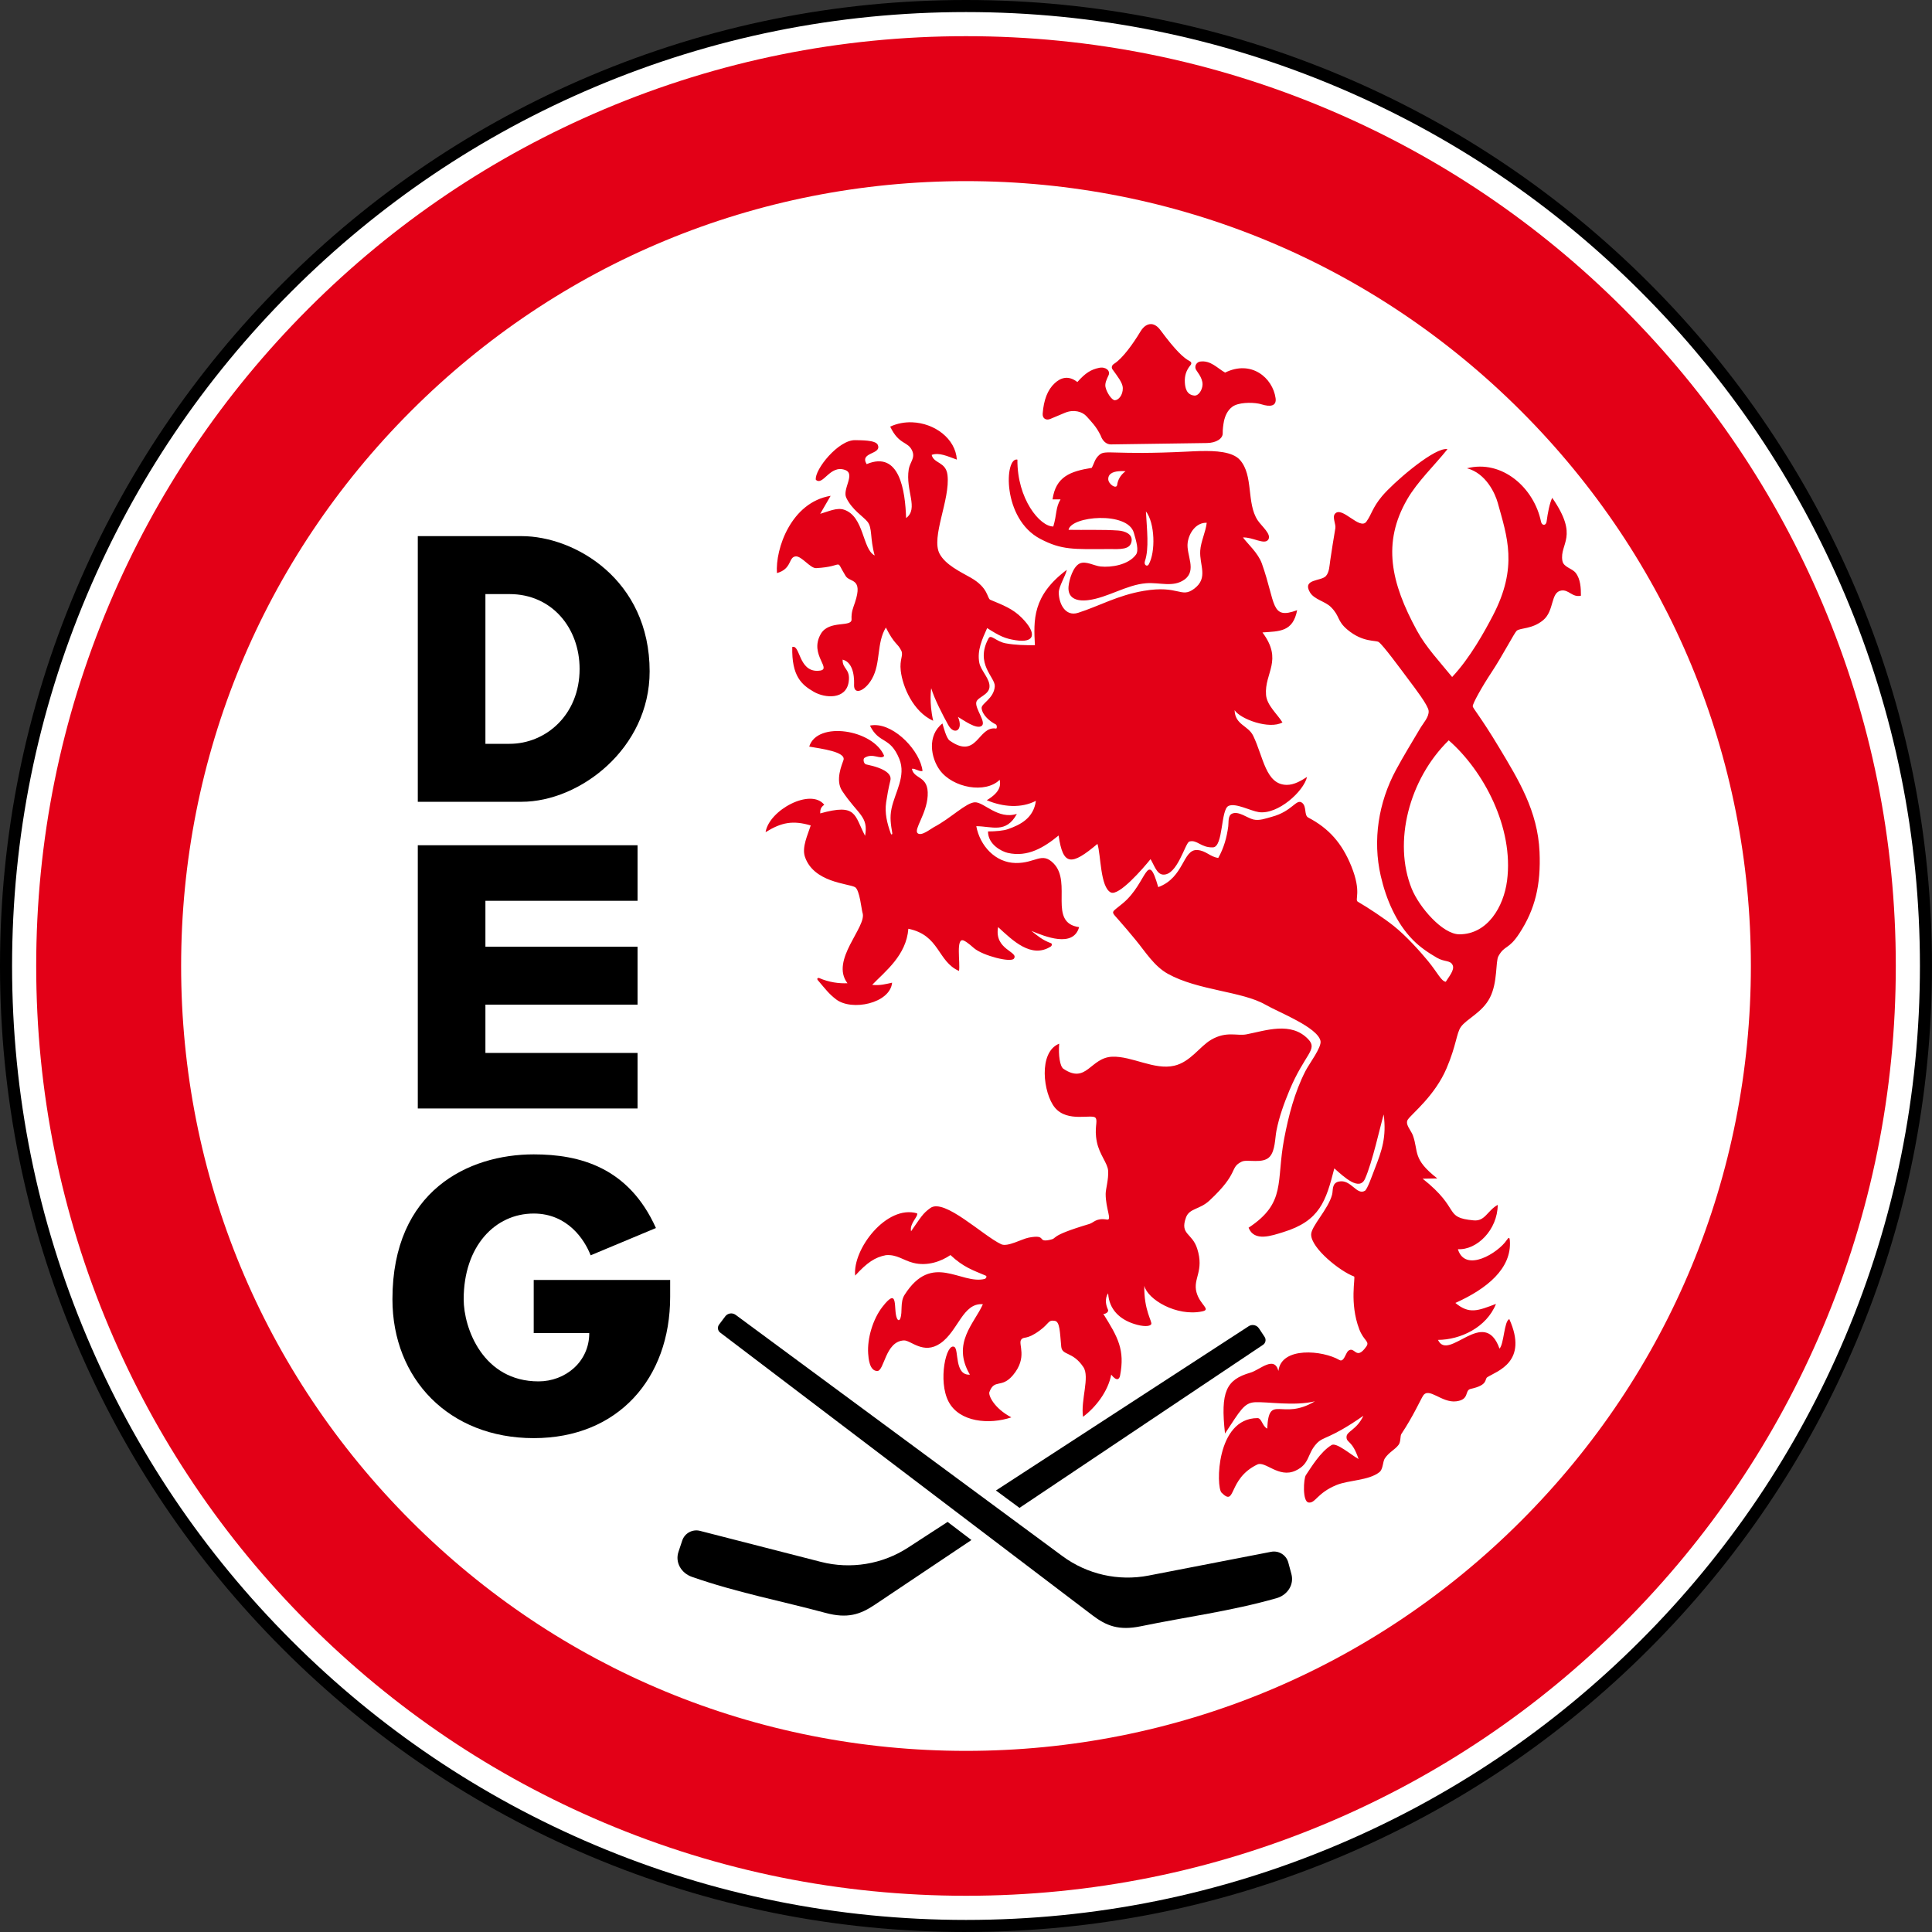
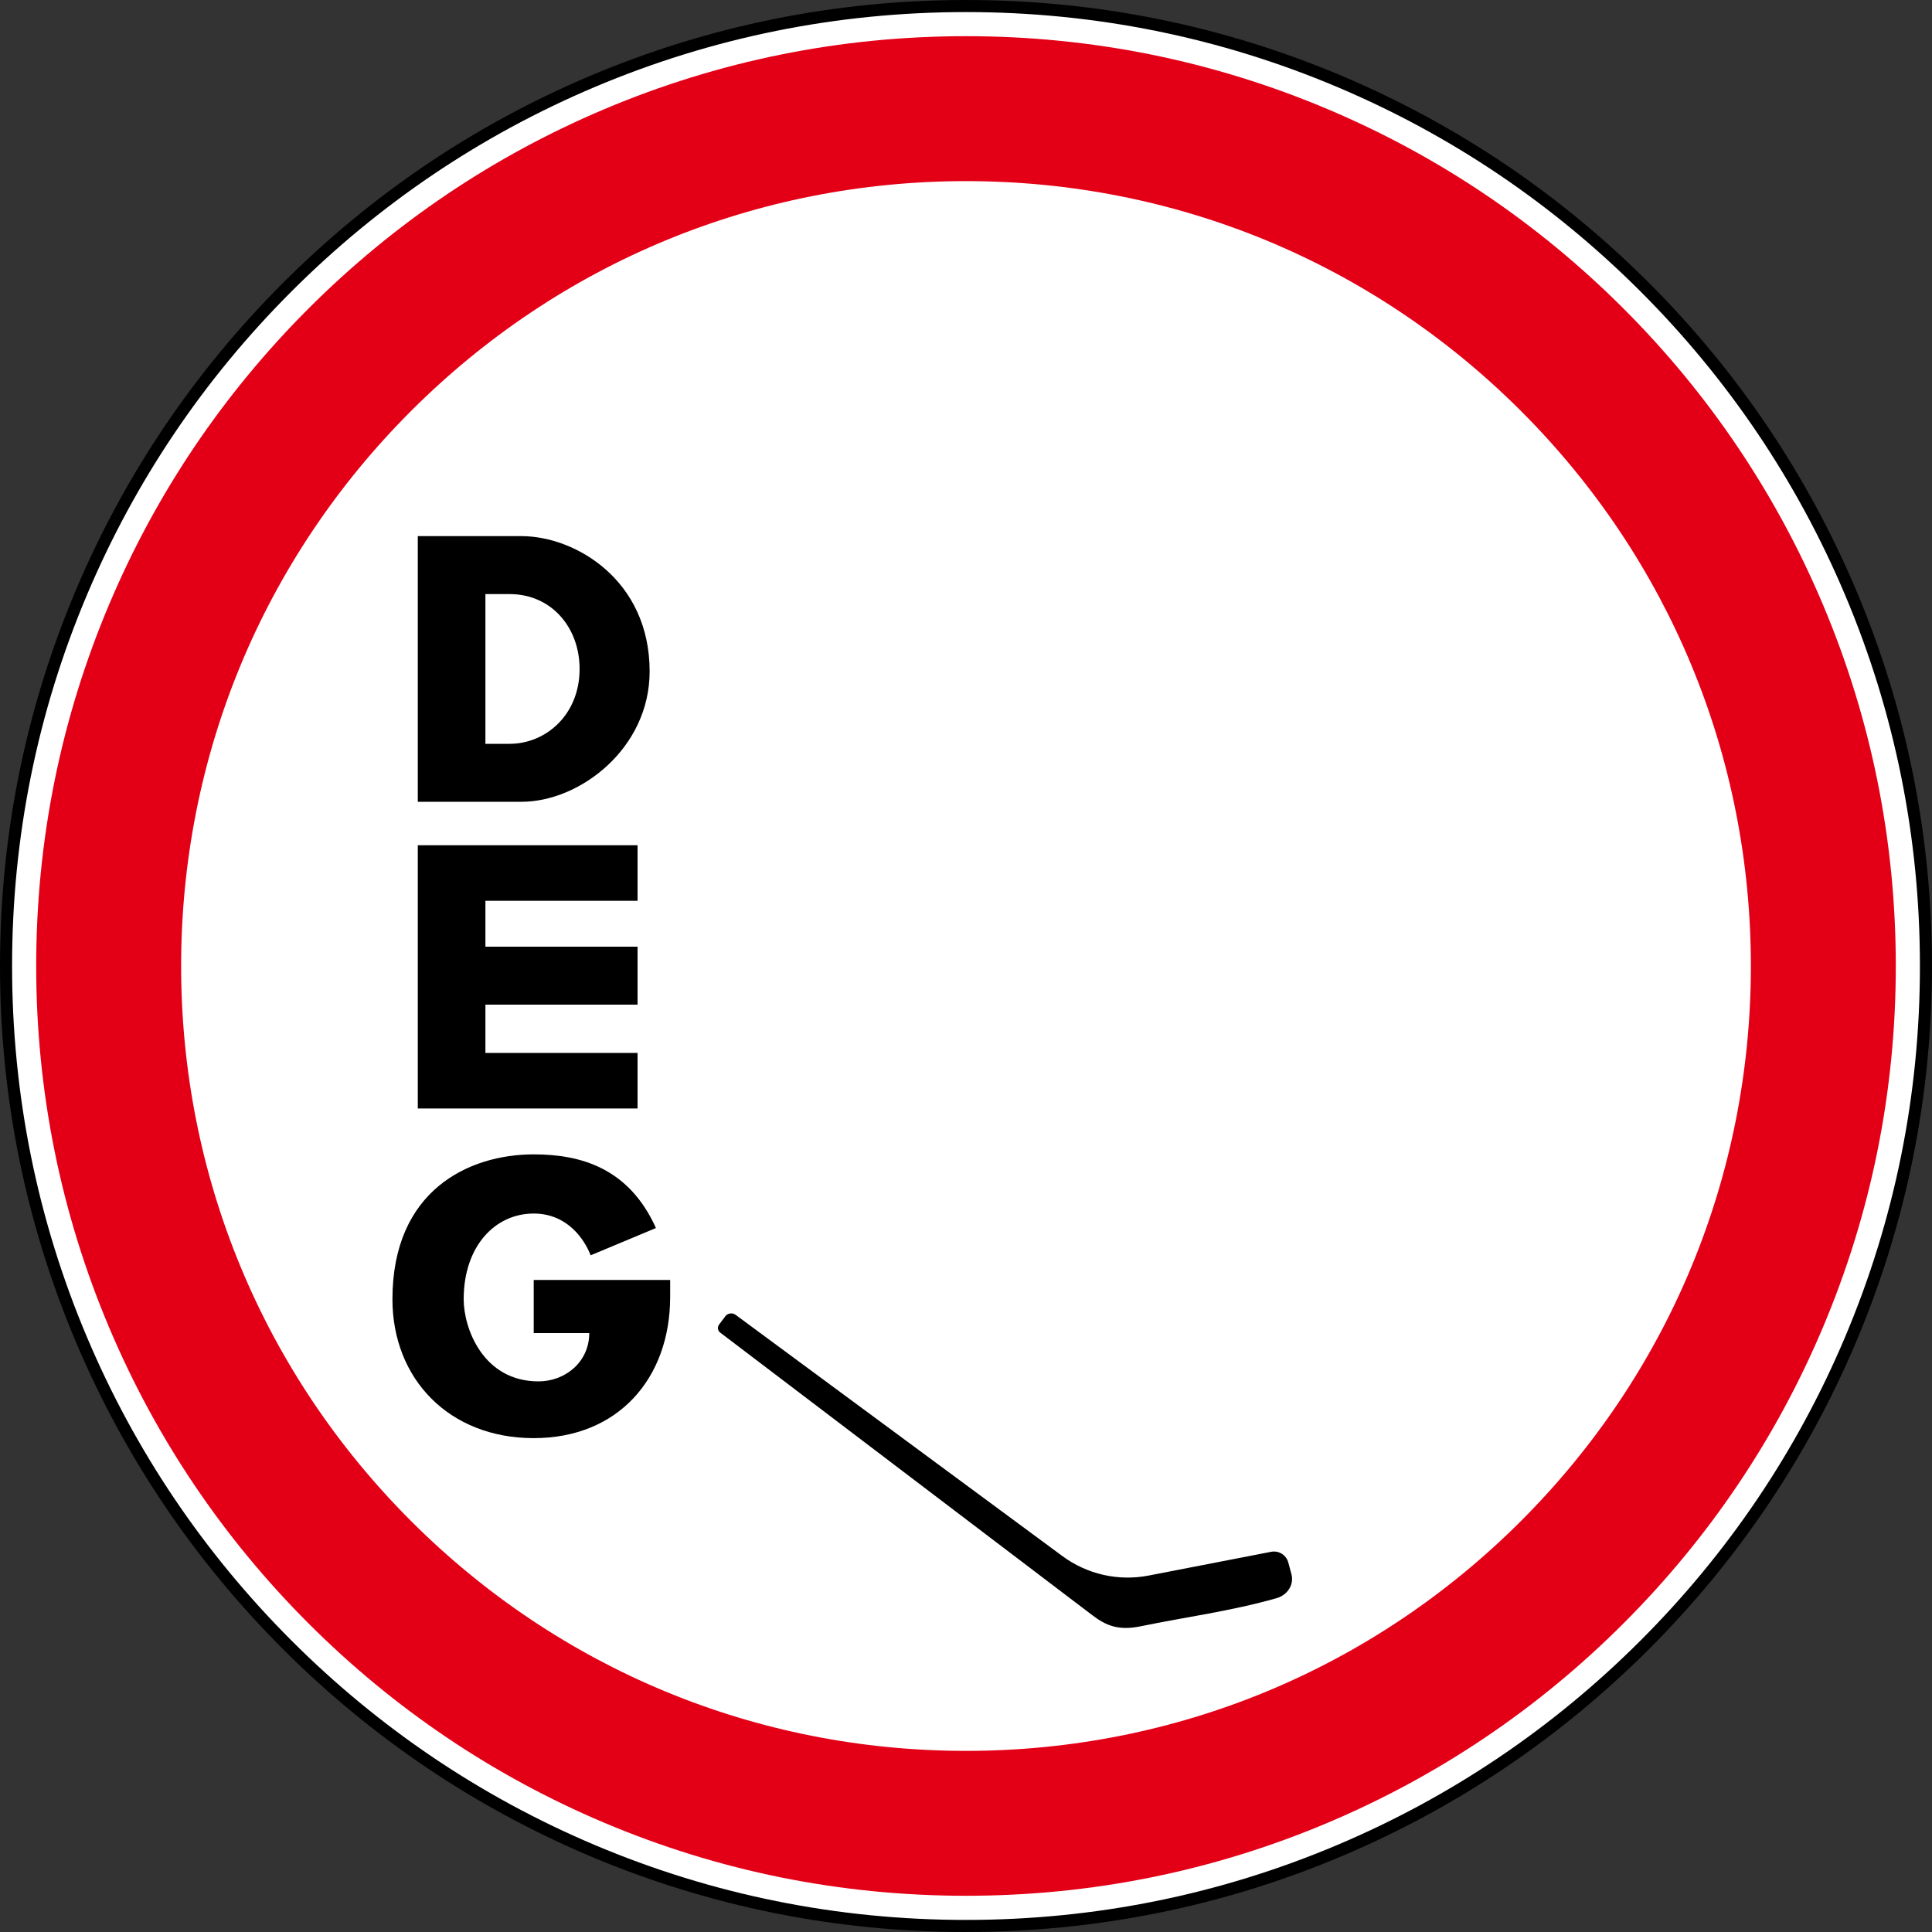
<svg xmlns="http://www.w3.org/2000/svg" width="256" height="256" viewBox="0 0 256 256" fill="none">
  <rect x="0" y="0" width="256" height="256" fill="#333333" stroke="none" />
  <g clip-path="url(#clip0_1_21)">
    <path d="M128 255.2C198.251 255.2 255.2 198.251 255.2 128C255.2 57.749 198.251 0.8 128 0.8C57.749 0.8 0.8 57.749 0.8 128C0.8 198.251 57.749 255.2 128 255.2Z" fill="white" />
    <path d="M128 256C110.72 256 93.958 252.614 78.176 245.942C62.934 239.494 49.245 230.266 37.491 218.512C25.738 206.758 16.506 193.069 10.061 177.827C3.386 162.042 0 145.28 0 128C0 110.72 3.386 93.958 10.061 78.176C16.509 62.934 25.738 49.245 37.491 37.491C49.245 25.738 62.934 16.506 78.176 10.061C93.958 3.386 110.72 0 128 0C145.28 0 162.042 3.386 177.824 10.061C193.066 16.509 206.755 25.738 218.509 37.491C230.262 49.245 239.494 62.934 245.939 78.176C252.614 93.958 255.997 110.72 255.997 128C255.997 145.28 252.611 162.042 245.939 177.824C239.491 193.066 230.262 206.755 218.509 218.509C206.755 230.262 193.066 239.494 177.824 245.939C162.042 252.614 145.28 255.997 128 255.997V256ZM128 1.6C110.934 1.6 94.381 4.941 78.8 11.533C63.747 17.898 50.23 27.014 38.621 38.621C27.011 50.227 17.898 63.747 11.533 78.8C4.941 94.384 1.6 110.938 1.6 128C1.6 145.062 4.941 161.616 11.533 177.2C17.898 192.253 27.014 205.77 38.621 217.379C50.23 228.989 63.747 238.102 78.8 244.467C94.384 251.059 110.938 254.4 128 254.4C145.062 254.4 161.616 251.059 177.2 244.467C192.253 238.102 205.77 228.986 217.379 217.379C228.989 205.77 238.102 192.253 244.467 177.2C251.059 161.616 254.4 145.066 254.4 128C254.4 110.934 251.059 94.381 244.467 78.8C238.102 63.747 228.986 50.23 217.379 38.621C205.77 27.011 192.253 17.898 177.2 11.533C161.616 4.941 145.066 1.6 128 1.6Z" fill="black" />
    <path d="M128 241.6C190.74 241.6 241.6 190.74 241.6 128C241.6 65.26 190.74 14.4 128 14.4C65.26 14.4 14.4 65.26 14.4 128C14.4 190.74 65.26 241.6 128 241.6Z" fill="white" />
    <path d="M128 251.2C111.373 251.2 95.238 247.942 80.042 241.514C65.37 235.309 52.195 226.426 40.883 215.114C29.571 203.802 20.691 190.627 14.483 175.955C8.058 160.762 4.797 144.624 4.797 127.997C4.797 111.37 8.054 95.235 14.483 80.038C20.688 65.366 29.571 52.192 40.883 40.88C52.195 29.568 65.37 20.688 80.042 14.48C95.235 8.054 111.373 4.794 128 4.794C144.627 4.794 160.762 8.051 175.958 14.48C190.63 20.685 203.805 29.568 215.117 40.88C226.429 52.192 235.309 65.366 241.517 80.038C247.942 95.232 251.203 111.37 251.203 127.997C251.203 144.624 247.946 160.758 241.517 175.955C235.312 190.627 226.429 203.802 215.117 215.114C203.805 226.426 190.63 235.306 175.958 241.514C160.765 247.939 144.627 251.2 128 251.2ZM128 24C100.221 24 74.102 34.819 54.461 54.461C34.819 74.102 24 100.221 24 128C24 155.779 34.819 181.898 54.461 201.539C74.102 221.181 100.221 232 128 232C155.779 232 181.898 221.181 201.539 201.539C221.181 181.898 232 155.779 232 128C232 100.221 221.181 74.102 201.539 54.461C181.898 34.819 155.779 24 128 24Z" fill="#E30017" />
    <path fill-rule="evenodd" clip-rule="evenodd" d="M97.475 174.224L140.778 206.192C144.054 208.611 148.195 209.546 152.195 208.771L168.432 205.622C169.446 205.427 170.438 206.045 170.707 207.043L171.117 208.566C171.504 210.003 170.576 211.363 169.142 211.77C163.11 213.488 157.133 214.253 151.181 215.485C148.227 216.096 146.576 215.421 144.742 214.026L95.427 176.573C95.094 176.32 95.03 175.85 95.28 175.517L96.099 174.426C96.422 173.994 97.037 173.904 97.472 174.224H97.475Z" fill="black" />
    <path fill-rule="evenodd" clip-rule="evenodd" d="M55.36 112H84.48V119.36H64.32V125.44H84.48V133.12H64.32V139.52H84.48V146.88H55.36V112Z" fill="black" />
    <path fill-rule="evenodd" clip-rule="evenodd" d="M70.72 169.6V176.64H78.08C78.08 180.48 74.88 183.04 71.36 183.04C64 183.04 61.44 176 61.44 172.16C61.44 165.12 65.6 160.8 70.72 160.8C75.2 160.8 77.462 164.256 78.262 166.336L86.915 162.72C83.293 154.666 76.8 152.96 70.72 152.96C62.08 152.96 52 157.76 52 172.16C52 182.72 59.52 190.56 70.72 190.56C81.92 190.56 88.8 182.618 88.8 171.84V169.6H70.72Z" fill="black" />
-     <path fill-rule="evenodd" clip-rule="evenodd" d="M166.006 175.571C165.818 175.571 165.626 175.619 165.456 175.731L131.968 197.498L135.088 199.802L167.357 178.195C167.702 177.965 167.798 177.494 167.568 177.149L166.816 176.013C166.63 175.731 166.323 175.574 166.006 175.571ZM125.558 201.664L120.326 205.062C116.912 207.283 112.72 207.968 108.774 206.957L92.755 202.848C91.754 202.592 90.726 203.152 90.4 204.131L89.901 205.626C89.43 207.037 90.275 208.448 91.68 208.941C97.597 211.014 103.52 212.134 109.389 213.718C112.301 214.502 113.987 213.926 115.901 212.646L128.72 204.061L125.558 201.658V201.664Z" fill="black" />
    <path fill-rule="evenodd" clip-rule="evenodd" d="M55.36 71.04V106.24H69.12C76.8 106.24 86.08 99.2 86.08 88.96C86.08 76.8 76.16 71.04 69.12 71.04H55.36ZM64.32 78.72H67.52C73.12 78.72 76.8 83.2 76.8 88.64C76.8 94.72 72.32 98.56 67.52 98.56H64.32V78.72Z" fill="black" />
-     <path fill-rule="evenodd" clip-rule="evenodd" d="M152.563 42.947C152.042 42.912 151.523 43.248 151.117 43.926C150.157 45.523 148.765 47.482 147.629 48.198C147.338 48.381 147.219 48.682 147.421 48.96C148.058 49.837 148.762 50.726 148.778 51.402C148.8 52.381 148.192 53.024 147.728 53.034C147.299 53.04 146.605 51.942 146.48 51.264C146.39 50.771 146.634 50.278 146.893 49.718C147.162 49.139 146.525 48.554 145.629 48.742C144.57 48.966 143.83 49.405 142.758 50.621C141.462 49.616 140.435 50.15 139.754 50.778C138.8 51.658 138.298 53.008 138.16 54.806C138.112 55.437 138.592 55.754 139.178 55.507L141.098 54.701C142.246 54.218 143.405 54.515 143.997 55.19C144.653 55.936 145.235 56.477 145.84 57.699C145.85 57.722 145.856 57.744 145.866 57.766C146.077 58.365 146.563 58.896 147.2 58.886L159.923 58.704C161.174 58.685 162.035 58.109 162.016 57.402C162.003 56.957 162.09 56.237 162.182 55.802C162.314 55.197 162.605 54.39 163.312 53.882C164.09 53.322 165.776 53.302 166.733 53.475C166.89 53.504 167.043 53.539 167.194 53.587C168.256 53.917 169.181 53.859 169.021 52.752C168.637 50.061 165.814 47.651 162.333 49.37C161.29 48.784 160.422 47.715 159.024 47.91C158.672 47.958 158.262 48.346 158.426 48.877C158.515 49.162 159.357 49.997 159.344 50.944C159.334 51.6 158.851 52.477 158.24 52.413C157.216 52.307 157.037 51.379 156.998 50.666C156.954 49.811 157.155 49.094 157.76 48.368C157.914 48.182 157.872 47.978 157.658 47.862C156.845 47.434 155.805 46.502 153.747 43.725C153.379 43.229 152.97 42.973 152.56 42.944L152.563 42.947ZM120.88 55.958C119.894 55.92 118.89 56.096 117.955 56.531C119.146 59.018 120.298 58.422 120.874 59.738C121.296 60.701 120.563 61.248 120.413 62.182C119.955 65.027 121.766 67.376 120.064 68.646C119.942 65.056 119.219 59.651 114.835 61.501C113.846 59.872 116.87 60.256 116.31 58.947C116.026 58.282 113.987 58.349 113.347 58.323C111.107 58.234 107.904 62.253 108.102 63.574C109.075 64.442 109.952 61.533 111.984 62.275C113.402 62.79 111.587 64.797 112.134 65.952C112.899 67.565 114.394 68.438 114.947 69.133C115.619 69.974 115.254 71.28 115.898 73.603C114.25 72.774 114.531 68.435 111.837 67.536C110.883 67.216 109.715 67.795 108.682 68.083L110.064 65.699C104.826 66.56 102.717 72.73 102.95 75.936C104.966 75.376 104.454 73.805 105.434 73.725C106.221 73.661 107.366 75.322 108.147 75.28C112.083 75.066 110.538 73.872 112.051 76.32C112.605 77.216 114.384 76.534 113.29 79.824C113.043 80.566 112.79 81.072 112.835 82.064C112.886 83.171 109.85 82.115 108.762 83.997C107.11 86.858 110.582 88.803 108.378 88.886C105.795 88.986 106.042 85.373 104.979 85.728C104.886 89.61 106.23 90.742 107.834 91.667C109.334 92.534 112.093 92.717 112.451 90.374C112.723 88.592 111.597 88.682 111.654 87.402C113.309 87.827 113.178 90.39 113.168 90.765C113.133 92.176 114.634 91.558 115.542 89.946C116.733 87.84 116.125 85.216 117.382 83.152C118.566 85.485 118.906 85.162 119.424 86.214C119.741 86.854 119.174 87.347 119.354 88.883C119.603 91.002 120.992 94.304 123.654 95.51C123.088 93.085 123.389 91.187 123.389 91.187C123.805 92.595 124.934 94.781 125.651 96.07C126.438 97.488 127.715 96.768 126.931 94.992C127.597 95.36 129.402 96.72 130.09 96.173C130.707 95.683 129.168 93.888 129.366 93.034C129.52 92.378 131.002 92.096 131.11 91.066C131.226 89.971 129.968 88.89 129.763 87.821C129.45 86.179 130.147 84.682 130.803 83.226C132.47 84.285 133.142 84.608 134.573 84.832C137.158 85.235 137.414 83.923 135.418 81.888C134.202 80.65 132.886 80.179 131.222 79.475C130.774 79.286 131.011 77.898 128.627 76.544C127.248 75.76 125.286 74.845 124.502 73.379C123.328 71.184 125.93 66.195 125.549 62.95C125.341 61.162 123.734 61.453 123.45 60.278C124.429 59.914 125.546 60.458 126.787 60.902C126.611 58.109 123.83 56.07 120.874 55.958H120.88ZM191.443 59.514C189.514 59.734 184.573 64.013 183.126 65.747C181.834 67.299 181.77 68.122 181.059 69.114C180.186 70.333 177.802 66.96 176.88 68.09C176.512 68.544 177.034 69.472 176.941 69.99C176.666 71.542 176.483 72.848 176.266 74.237C176.163 74.899 176.157 75.818 175.686 76.333C175.043 77.034 172.538 76.691 173.562 78.467C174.125 79.446 175.581 79.667 176.355 80.442C177.584 81.67 177.12 82.24 178.544 83.437C180.595 85.158 182.31 84.803 182.691 85.078C183.28 85.504 185.491 88.512 186.723 90.163C187.475 91.168 189.245 93.466 189.302 94.198C189.363 95.011 188.605 95.789 188.166 96.534C187.085 98.368 185.965 100.179 184.957 102.054C182.662 106.323 181.862 111.315 182.957 116.067C183.664 119.139 184.992 122.288 187.229 124.557C188.157 125.498 189.258 126.246 190.41 126.912C191.44 127.507 192.195 127.197 192.496 127.914C192.765 128.557 191.901 129.523 191.571 130.093C190.95 129.997 190.515 128.922 189.226 127.35C188.272 126.189 186.387 124.054 184.669 122.688C183.386 121.664 181.277 120.269 179.926 119.488C179.446 119.21 180.474 118.285 179.062 114.787C177.818 111.706 176.061 109.75 173.354 108.333C172.768 108.026 173.171 106.877 172.538 106.378C171.763 105.77 171.267 107.491 168.544 108.224C167.747 108.438 166.877 108.787 166.058 108.582C165.251 108.381 164.106 107.424 163.245 107.818C162.675 108.08 162.822 108.963 162.752 109.482C162.554 110.995 162.16 112.368 161.427 113.68C160.31 113.53 159.811 112.704 158.64 112.634C156.701 112.518 156.938 116.272 153.472 117.549C152.003 112.426 152.026 116.979 148.806 119.67C147.181 121.03 147.133 120.65 148.272 121.949C149.072 122.861 149.718 123.622 150.483 124.554C151.779 126.125 152.922 128.019 154.746 129.034C158.752 131.261 164.579 131.338 167.696 133.136C169.45 134.147 174.573 136.109 174.973 137.93C175.155 138.762 173.456 140.966 172.954 141.965C171.533 144.768 170.746 147.802 170.16 150.88C169.066 156.634 170.474 159.354 165.443 162.678C166.186 164.586 168.522 163.728 170.035 163.264C174.896 161.773 175.696 159.146 176.803 154.816C178.15 156.006 180.125 157.862 180.874 156.192C181.843 154.022 182.896 149.21 183.344 147.67C183.741 150.653 183.104 152.47 182.147 154.912C181.827 155.725 181.187 157.594 180.851 157.789C179.757 158.426 178.998 156.211 177.398 156.563C176.435 156.778 176.666 157.712 176.506 158.307C175.981 160.269 173.734 162.477 173.734 163.584C173.734 165.402 177.587 168.477 179.424 169.142C179.642 169.222 178.778 172.643 180.112 176.138C180.701 177.674 181.53 177.734 181.043 178.422C179.664 180.378 179.526 178.298 178.646 178.998C178.314 179.264 178.074 180.557 177.478 180.208C175.27 178.918 169.779 178.397 169.398 181.654C168.835 179.574 166.954 181.517 165.683 181.885C162.467 182.819 161.702 184.4 162.32 189.949C164.346 186.893 164.835 185.885 166.272 185.805C167.907 185.712 171.501 186.349 174.23 185.68C169.834 188.336 168.134 184.55 167.914 189.299C167.248 188.973 167.19 187.904 166.621 187.907C161.117 187.923 161.117 197.043 161.859 197.782C163.827 199.75 162.624 195.971 166.602 194.054C167.654 193.546 169.437 195.901 171.658 194.874C173.61 193.971 173.165 192.643 174.48 191.254C175.398 190.285 176.128 190.752 180.653 187.6C179.782 189.466 178.442 189.635 178.422 190.387C178.4 191.235 179.168 190.765 180.016 193.331C179.027 192.781 177.085 191.088 176.442 191.475C174.934 192.381 173.69 194.509 173.03 195.472C172.73 195.91 172.554 198.957 173.386 199.088C174.294 199.232 174.493 197.862 177.043 196.794C178.694 196.102 181.347 196.198 182.774 195.072C183.28 194.675 183.21 193.683 183.494 193.251C184.064 192.4 184.829 192.106 185.318 191.45C185.635 191.027 185.51 190.275 185.69 190.006C187.229 187.702 188.224 185.482 188.554 184.957C189.322 183.728 191.018 185.917 192.947 185.683C194.784 185.459 194.016 184.224 194.877 184.035C197.261 183.514 196.669 182.746 197.078 182.486C198.387 181.658 202.538 180.461 199.994 174.794C199.296 175.024 199.293 178.099 198.691 178.698C196.672 173.014 191.933 180.531 190.541 177.542C193.475 177.533 196.97 175.92 198.224 172.774C195.805 173.693 194.675 174.166 192.845 172.646C197.014 170.778 200.333 168.086 200.064 164.384C200.032 163.946 199.923 163.901 199.645 164.323C198.528 166.003 194.15 168.723 193.178 165.523C195.683 165.67 198.432 162.973 198.458 159.645C197.05 160.448 196.79 161.85 195.261 161.706C191.2 161.322 193.664 160.269 188.506 156.182L190.451 156.147C187.114 153.552 187.997 152.621 187.213 150.438C186.982 149.795 186.125 148.96 186.55 148.342C187.091 147.555 190.131 145.197 191.686 141.536C192.976 138.502 192.989 136.902 193.568 136.08C194.342 134.986 196.4 134.186 197.421 132.195C198.467 130.154 198.15 127.414 198.55 126.694C199.379 125.2 199.878 125.885 201.309 123.702C203.424 120.477 204.186 117.245 203.997 112.877C203.76 107.466 201.216 103.344 198.656 99.078C196.154 94.909 195.146 93.846 195.146 93.574C195.146 93.2 196.355 91.014 197.651 89.062C199.043 86.966 200.682 83.818 200.97 83.578C201.459 83.171 203.011 83.392 204.48 82.173C205.987 80.918 205.43 78.454 206.896 78.246C207.894 78.106 208.333 79.2 209.482 78.934C209.482 77.942 209.437 76.752 208.794 75.92C208.291 75.27 207.174 75.181 207.024 74.304C206.627 71.984 209.283 71.165 205.677 65.965C205.315 66.73 205.085 67.968 204.934 69.107C204.858 69.686 204.307 69.674 204.192 69.123C203.274 64.646 199.043 60.864 194.381 62.048C196.922 62.717 198.128 65.427 198.458 66.621C199.69 71.085 201.19 75.107 197.811 81.574C196.746 83.616 194.797 87.178 192.416 89.706C190.784 87.699 188.96 85.776 187.76 83.574C184.275 77.184 183.142 71.907 186.458 66.166C187.827 63.795 190.077 61.674 191.798 59.52C191.699 59.498 191.584 59.494 191.456 59.507L191.443 59.514ZM159.082 59.763C158.435 59.779 157.824 59.818 157.315 59.84C147.45 60.326 146.499 59.555 145.683 60.259C145.05 60.806 145.018 61.341 144.662 61.994C141.814 62.451 139.898 63.158 139.466 66.17H140.528C139.862 67.251 140.054 68.131 139.568 69.763C137.808 69.789 134.762 66.112 134.813 60.902C133.098 60.499 132.739 68.739 137.856 71.411C140.698 72.896 142.224 72.774 146.896 72.752C148.474 72.768 149.792 72.867 149.946 71.68C150.064 70.774 149.085 70.365 148.17 70.298C146.144 70.154 143.651 70.246 141.587 70.205C141.923 68.368 149.411 67.728 150.237 70.586C150.557 71.69 150.934 72.931 150.518 73.498C149.51 74.861 147.242 75.213 145.814 75.062C144.995 74.976 143.904 74.31 143.101 74.65C142.189 75.037 141.667 76.813 141.587 77.706C141.45 79.235 142.598 79.715 144.176 79.523C146.749 79.21 149.27 77.482 151.862 77.283C153.667 77.142 155.434 77.869 156.934 76.806C158.646 75.59 157.155 73.517 157.373 71.904C157.555 70.56 158.522 69.219 159.898 69.27C159.754 70.506 159.117 71.754 159.037 72.966C158.912 74.886 160.15 76.563 158.243 78.003C156.48 79.334 156.221 77.494 151.562 78.291C148.077 78.886 145.674 80.298 142.858 81.2C141.136 81.75 140.304 79.949 140.291 78.525C140.285 77.712 141.203 76.294 141.354 75.507C136.762 78.947 136.963 82.192 137.13 85.494C135.795 85.494 134.566 85.485 133.254 85.242C131.974 85.005 131.309 84 130.992 84.579C129.142 87.978 131.894 89.754 131.814 90.941C131.702 92.586 130.006 93.21 130.07 93.837C130.163 94.774 131.19 95.61 131.939 95.984C132.138 96.083 132.109 96.56 131.984 96.538C129.568 96.15 129.507 100.73 125.827 98.125C125.402 97.824 125.021 96.362 124.877 95.862C122.832 97.462 123.325 100.406 124.531 102.051C126.253 104.4 130.573 105.19 132.464 103.328C132.557 103.869 132.736 104.858 130.752 106.032C132.941 106.957 135.328 107.114 137.261 106.115C136.957 108.403 135.21 109.293 133.539 109.872C132.973 110.07 131.936 110.166 130.915 110.17C130.915 111.933 132.765 112.835 133.526 113.011C136.173 113.619 138.333 112.298 140.272 110.71C140.851 114.739 141.946 114.746 145.418 111.821C145.885 113.29 145.776 117.549 147.187 118.253C148.246 118.778 151.45 115.091 152.451 113.843C152.909 114.57 153.261 115.821 154.09 115.888C156.01 116.048 157.04 111.664 157.597 111.507C158.618 111.216 159.11 112.333 160.714 112.282C162.115 112.237 161.728 107.274 162.787 106.787C163.731 106.355 165.702 107.453 166.803 107.61C169.341 107.968 172.746 104.851 173.19 102.947C172.445 103.424 171.494 104.013 170.493 104C167.702 103.968 167.421 100.326 166.058 97.501C165.392 96.118 163.651 96.061 163.59 94.099C164.339 95.28 168.182 96.698 169.933 95.725C169.238 94.602 167.869 93.459 167.757 92.08C167.52 89.149 170.054 87.52 167.283 83.802C169.504 83.638 171.322 83.76 171.878 80.851C168.326 82.179 169.085 79.962 167.203 74.672C166.704 73.267 165.334 72.083 164.701 71.219C165.99 71.149 167.526 72.234 168.042 71.514C168.544 70.813 167.165 69.725 166.646 68.938C165.139 66.659 166.128 62.998 164.291 60.938C163.312 59.837 161.034 59.718 159.091 59.77L159.082 59.763ZM148.467 62.426C148.717 62.416 148.954 62.426 149.139 62.442C148.416 62.973 148.109 63.658 148.032 64.243C147.946 64.88 146.842 64.154 146.848 63.472C146.854 62.646 147.718 62.451 148.467 62.429V62.426ZM151.84 67.76C153.034 69.29 153.149 73.155 152.198 74.806C152.016 75.123 151.526 74.883 151.712 74.339C152.278 72.685 151.971 70.173 151.84 67.757V67.76ZM115.824 96.08C115.638 96.086 115.453 96.106 115.274 96.144C116.493 98.63 117.93 97.526 119.165 100.563C120.086 102.832 118.589 104.979 118.131 107.146C117.882 108.32 118.042 109.261 118.234 110.416C118.253 110.531 118.125 110.701 118.022 110.416C117.555 109.107 117.203 107.757 117.421 106.294C117.549 105.44 117.702 104.557 117.981 103.402C118.173 102.602 117.354 101.824 114.765 101.286C114.442 101.219 114.317 100.57 114.55 100.419C115.658 99.706 116.701 100.736 117.158 100.16C115.718 96.65 108.278 95.494 107.226 98.928C108.829 99.21 112.128 99.616 111.763 100.72C111.568 101.312 110.64 103.373 111.594 104.806C113.686 107.952 115.104 108.16 114.627 110.752C113.181 107.984 113.558 106.422 108.682 107.779C108.682 107.382 108.698 106.986 109.219 106.637C107.437 104.374 101.898 107.331 101.443 110.269C103.552 108.96 105.062 108.678 107.427 109.376C107.043 110.582 106.23 112.256 106.653 113.514C107.798 116.938 112.381 117.056 113.29 117.549C113.917 117.888 114.157 120.57 114.288 120.944C114.925 122.787 109.942 127.213 112.294 130.285C111.165 130.33 109.853 130.17 108.518 129.584C108.442 129.549 108.157 129.632 108.371 129.885C109.44 131.133 109.798 131.654 110.771 132.41C112.861 134.026 117.946 132.95 118.208 130.211C117.475 130.368 116.582 130.624 115.568 130.496C117.296 128.704 120.093 126.592 120.362 123.066C124.544 123.923 124.195 127.386 127.072 128.656C127.27 127.587 126.595 124.093 127.734 124.643C128.237 124.886 128.902 125.504 129.066 125.642C130.25 126.64 133.939 127.578 134.346 127.027C135.04 126.086 131.702 125.866 132.253 122.842C134.186 124.624 136.672 127.075 139.258 125.402C139.379 125.322 139.44 125.043 139.258 124.976C138.128 124.57 137.437 123.968 136.666 123.35C138.474 124.093 142.198 125.629 142.989 122.851C138.822 122.272 142.096 116.982 139.622 114.422C138.054 112.8 137.222 114.394 134.586 114.352C131.888 114.31 129.85 112.08 129.363 109.475C131.43 109.475 133.309 110.493 134.742 107.843C132.237 108.637 130.387 106.275 129.187 106.307C128.019 106.336 125.955 108.448 123.757 109.594C123.312 109.827 122.08 110.854 121.587 110.4C121.053 109.904 122.778 107.875 122.922 105.446C123.082 102.726 121.114 103.312 120.832 101.875C121.194 101.757 121.818 102.291 122.24 102.16C121.949 99.555 118.624 96.003 115.827 96.08H115.824ZM191.965 98.099C196.57 102.118 200.608 109.661 199.693 116.694C199.242 120.157 197.11 123.792 193.386 123.802C191.136 123.808 188.045 120.189 187.059 117.757C184.57 111.603 186.688 103.254 191.965 98.099ZM169.357 136.301C167.907 136.378 166.422 136.813 165.149 137.059C163.914 137.296 162.518 136.595 160.496 137.766C158.97 138.65 157.744 140.717 155.597 141.213C152.95 141.824 150.016 139.933 147.398 140.019C144.461 140.118 143.994 143.699 140.912 141.622C140.445 141.309 140.227 139.834 140.349 138.294C137.533 139.414 138.243 144.899 139.77 146.755C141.453 148.8 144.742 147.549 145.168 148.125C145.504 148.579 144.957 149.421 145.338 151.302C145.683 153.008 146.765 154.118 146.832 155.123C146.909 156.275 146.506 157.558 146.506 158.198C146.506 160.189 147.392 161.718 146.678 161.6C145.226 161.36 144.966 161.994 144.342 162.182C138.621 163.891 140.368 164.042 139.034 164.304C137.379 164.634 138.784 163.526 136.32 163.99C135.395 164.163 133.51 165.264 132.662 164.867C130.23 163.725 125.13 158.742 123.283 160.064C122.246 160.806 122.035 161.277 120.72 163.152C120.493 162.112 121.686 161.216 121.523 160.774C117.488 159.594 112.96 165.504 113.312 169.024C114.922 167.267 115.949 166.595 117.379 166.317C118.858 166.198 119.648 166.989 121.005 167.334C122.867 167.811 124.707 167.146 125.939 166.301C127.658 167.904 128.854 168.285 130.598 169.021C130.854 169.13 130.608 169.434 130.477 169.466C127.309 170.253 123.504 165.827 119.856 171.581C119.238 172.557 119.626 173.811 119.29 174.714C119.229 174.88 119.053 175.098 118.864 174.714C118.317 173.584 119.165 170.266 116.909 173.187C115.667 174.797 114.899 177.334 115.037 179.357C115.082 179.984 115.2 181.632 116.227 181.667C117.19 181.699 117.274 177.757 119.757 177.613C120.682 177.558 122.346 179.546 124.595 178.006C126.976 176.374 127.562 172.598 130.237 172.816C129.117 175.354 126.061 177.968 128.515 182.147C126.442 182.275 127.078 178.832 126.461 178.477C125.379 177.853 124.25 182.998 125.696 185.734C127.133 188.454 131.082 188.794 134.01 187.808C131.69 186.586 130.941 184.87 131.101 184.451C131.782 182.643 132.691 184.029 134.218 182.224C136.214 179.859 134.877 178.106 135.306 177.52C135.674 177.014 135.965 177.619 137.76 176.304C139.078 175.338 138.858 174.87 139.773 175.021C140.442 175.133 140.438 176.502 140.618 178.429C140.733 179.654 142.141 179.03 143.552 181.146C144.429 182.461 143.184 185.504 143.504 187.734C145.158 186.502 146.822 184.39 147.242 182.147C148.01 183.12 148.333 182.72 148.416 182.269C149.069 178.867 148.147 177.206 146.192 174.093C146.451 174.147 146.96 173.853 146.81 173.526C146.179 172.163 146.835 171.376 146.835 171.376C146.957 173.549 148.426 174.838 150.282 175.427C151.466 175.805 152.352 175.792 152.544 175.462C152.723 175.152 151.558 173.632 151.626 170.371C152.058 172.182 155.885 174.47 159.28 173.77C160.554 173.507 158.998 172.944 158.538 171.222C158.048 169.398 159.584 168.445 158.637 165.459C157.965 163.338 156.317 163.619 157.146 161.331C157.6 160.077 158.944 160.304 160.262 159.078C164.272 155.344 162.861 154.749 164.531 153.926C165.274 153.562 167.328 154.269 168.237 153.277C168.982 152.467 168.934 150.848 169.136 149.818C169.491 148 170.134 146.218 170.845 144.509C172.89 139.613 174.666 139.094 173.347 137.702C172.214 136.509 170.8 136.224 169.35 136.301H169.357Z" fill="#E30017" />
  </g>
  <defs>
    <clipPath id="clip0_1_21">
      <rect width="256" height="256" fill="white" />
    </clipPath>
  </defs>
</svg>